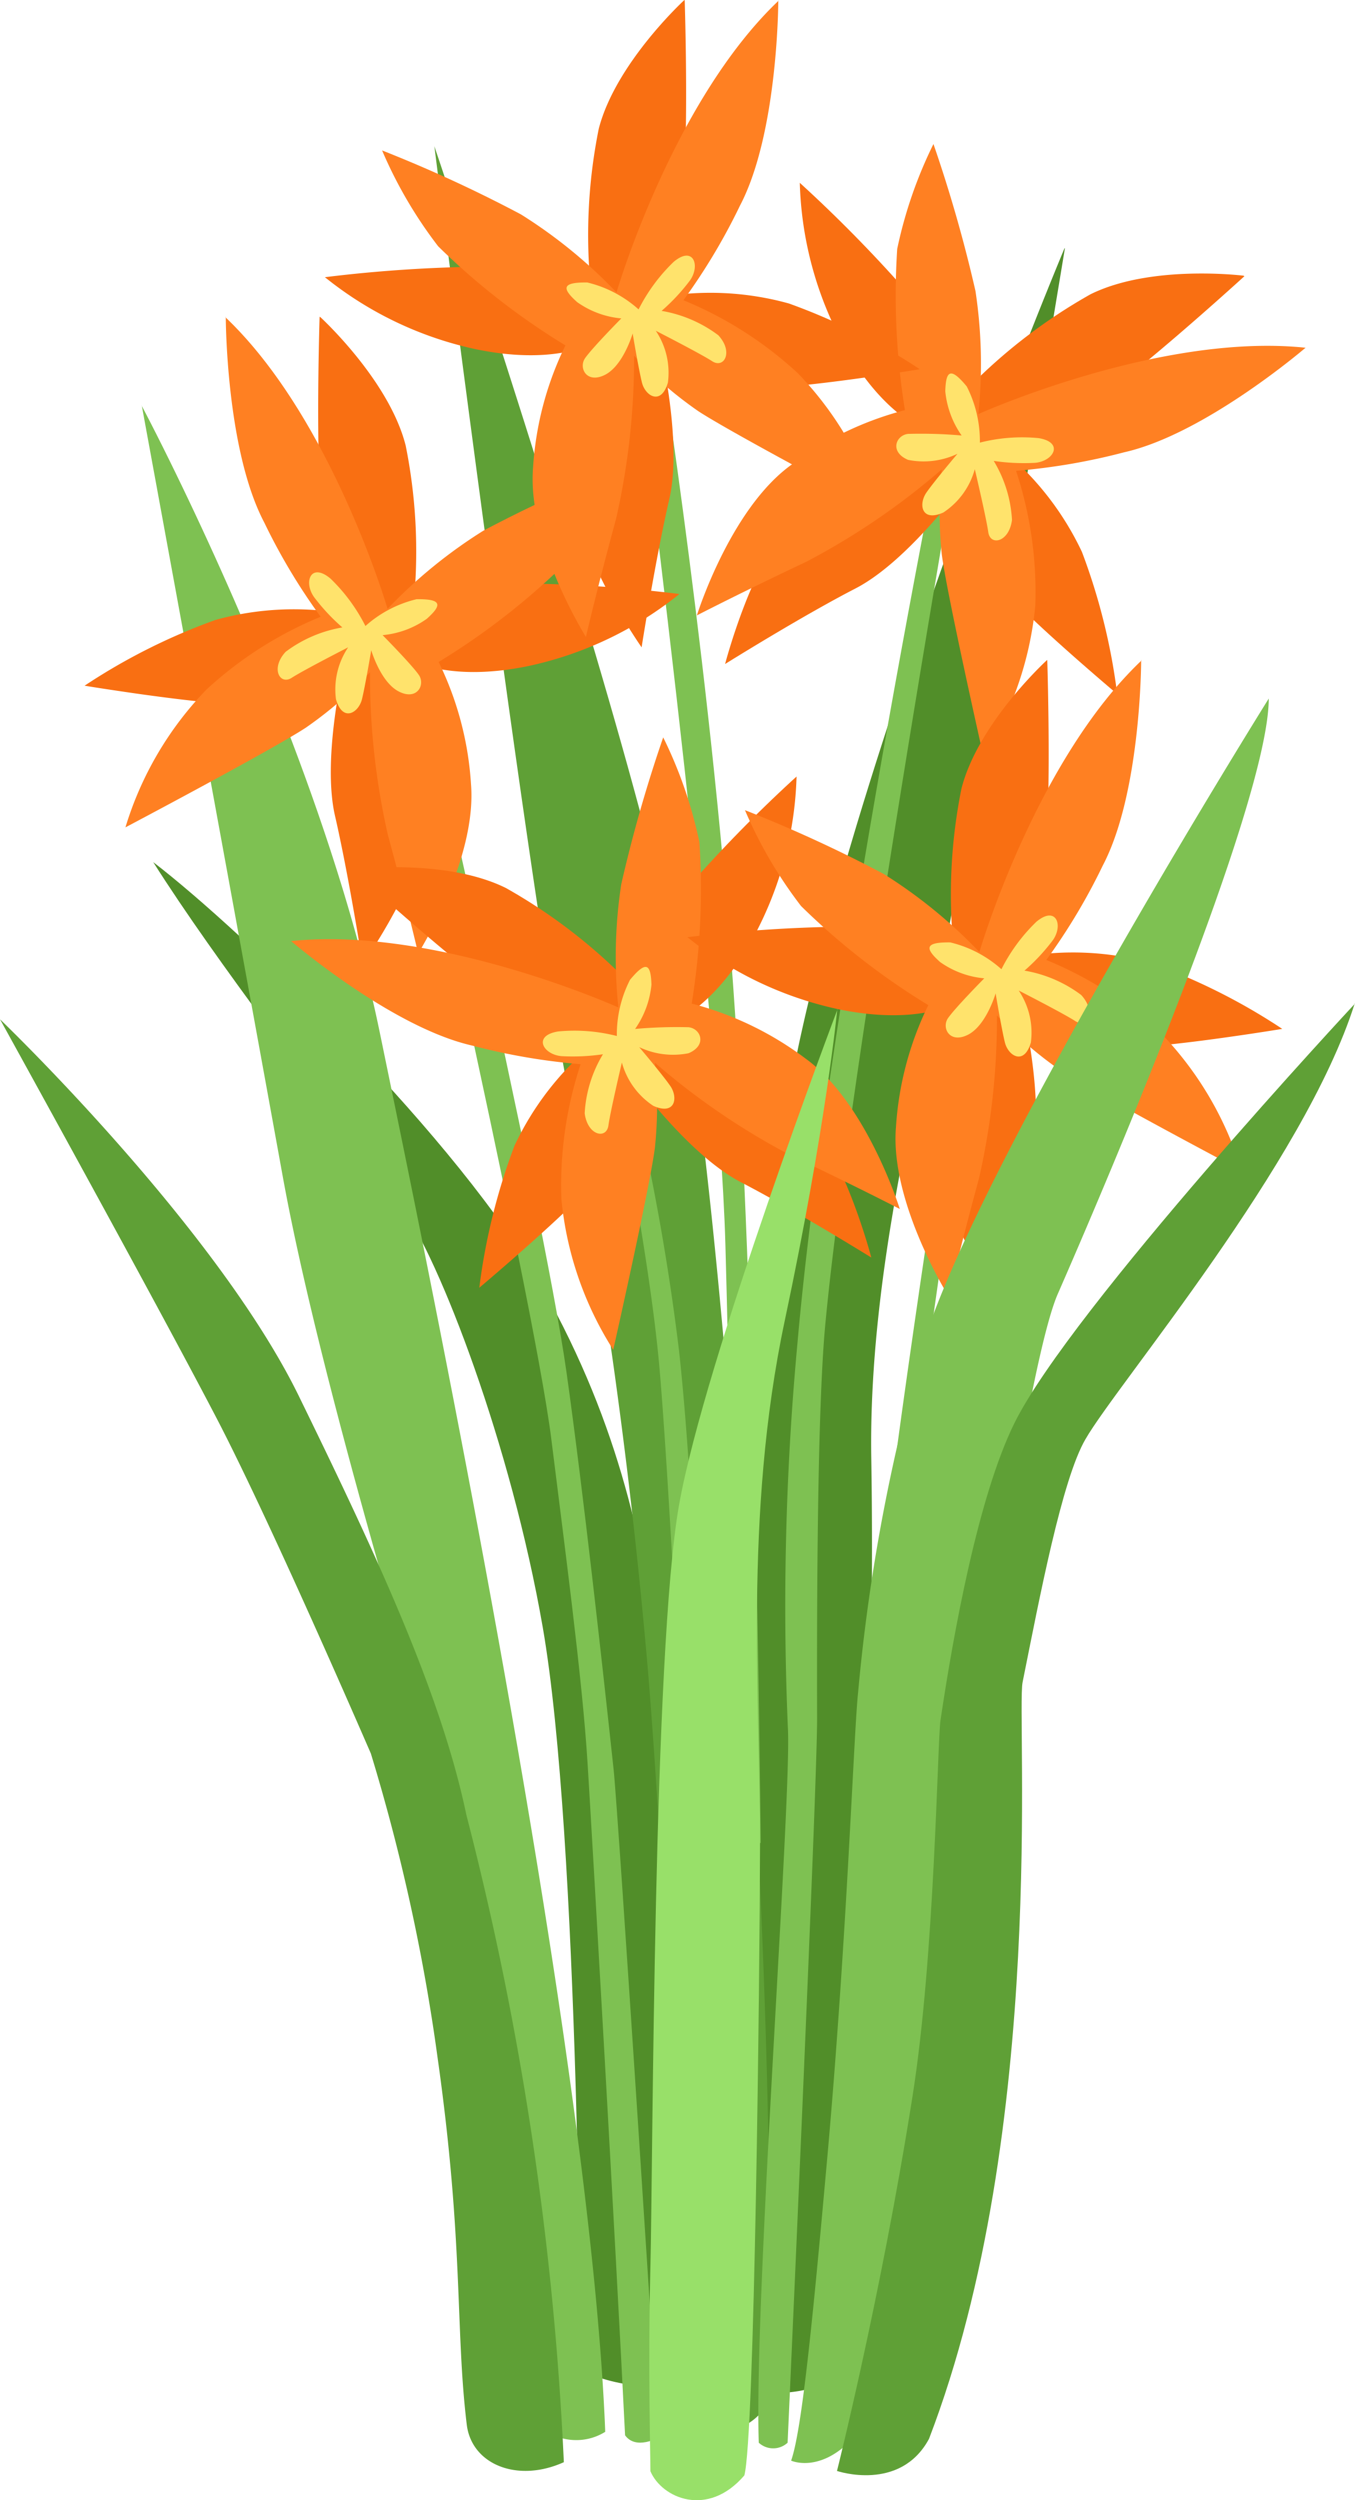
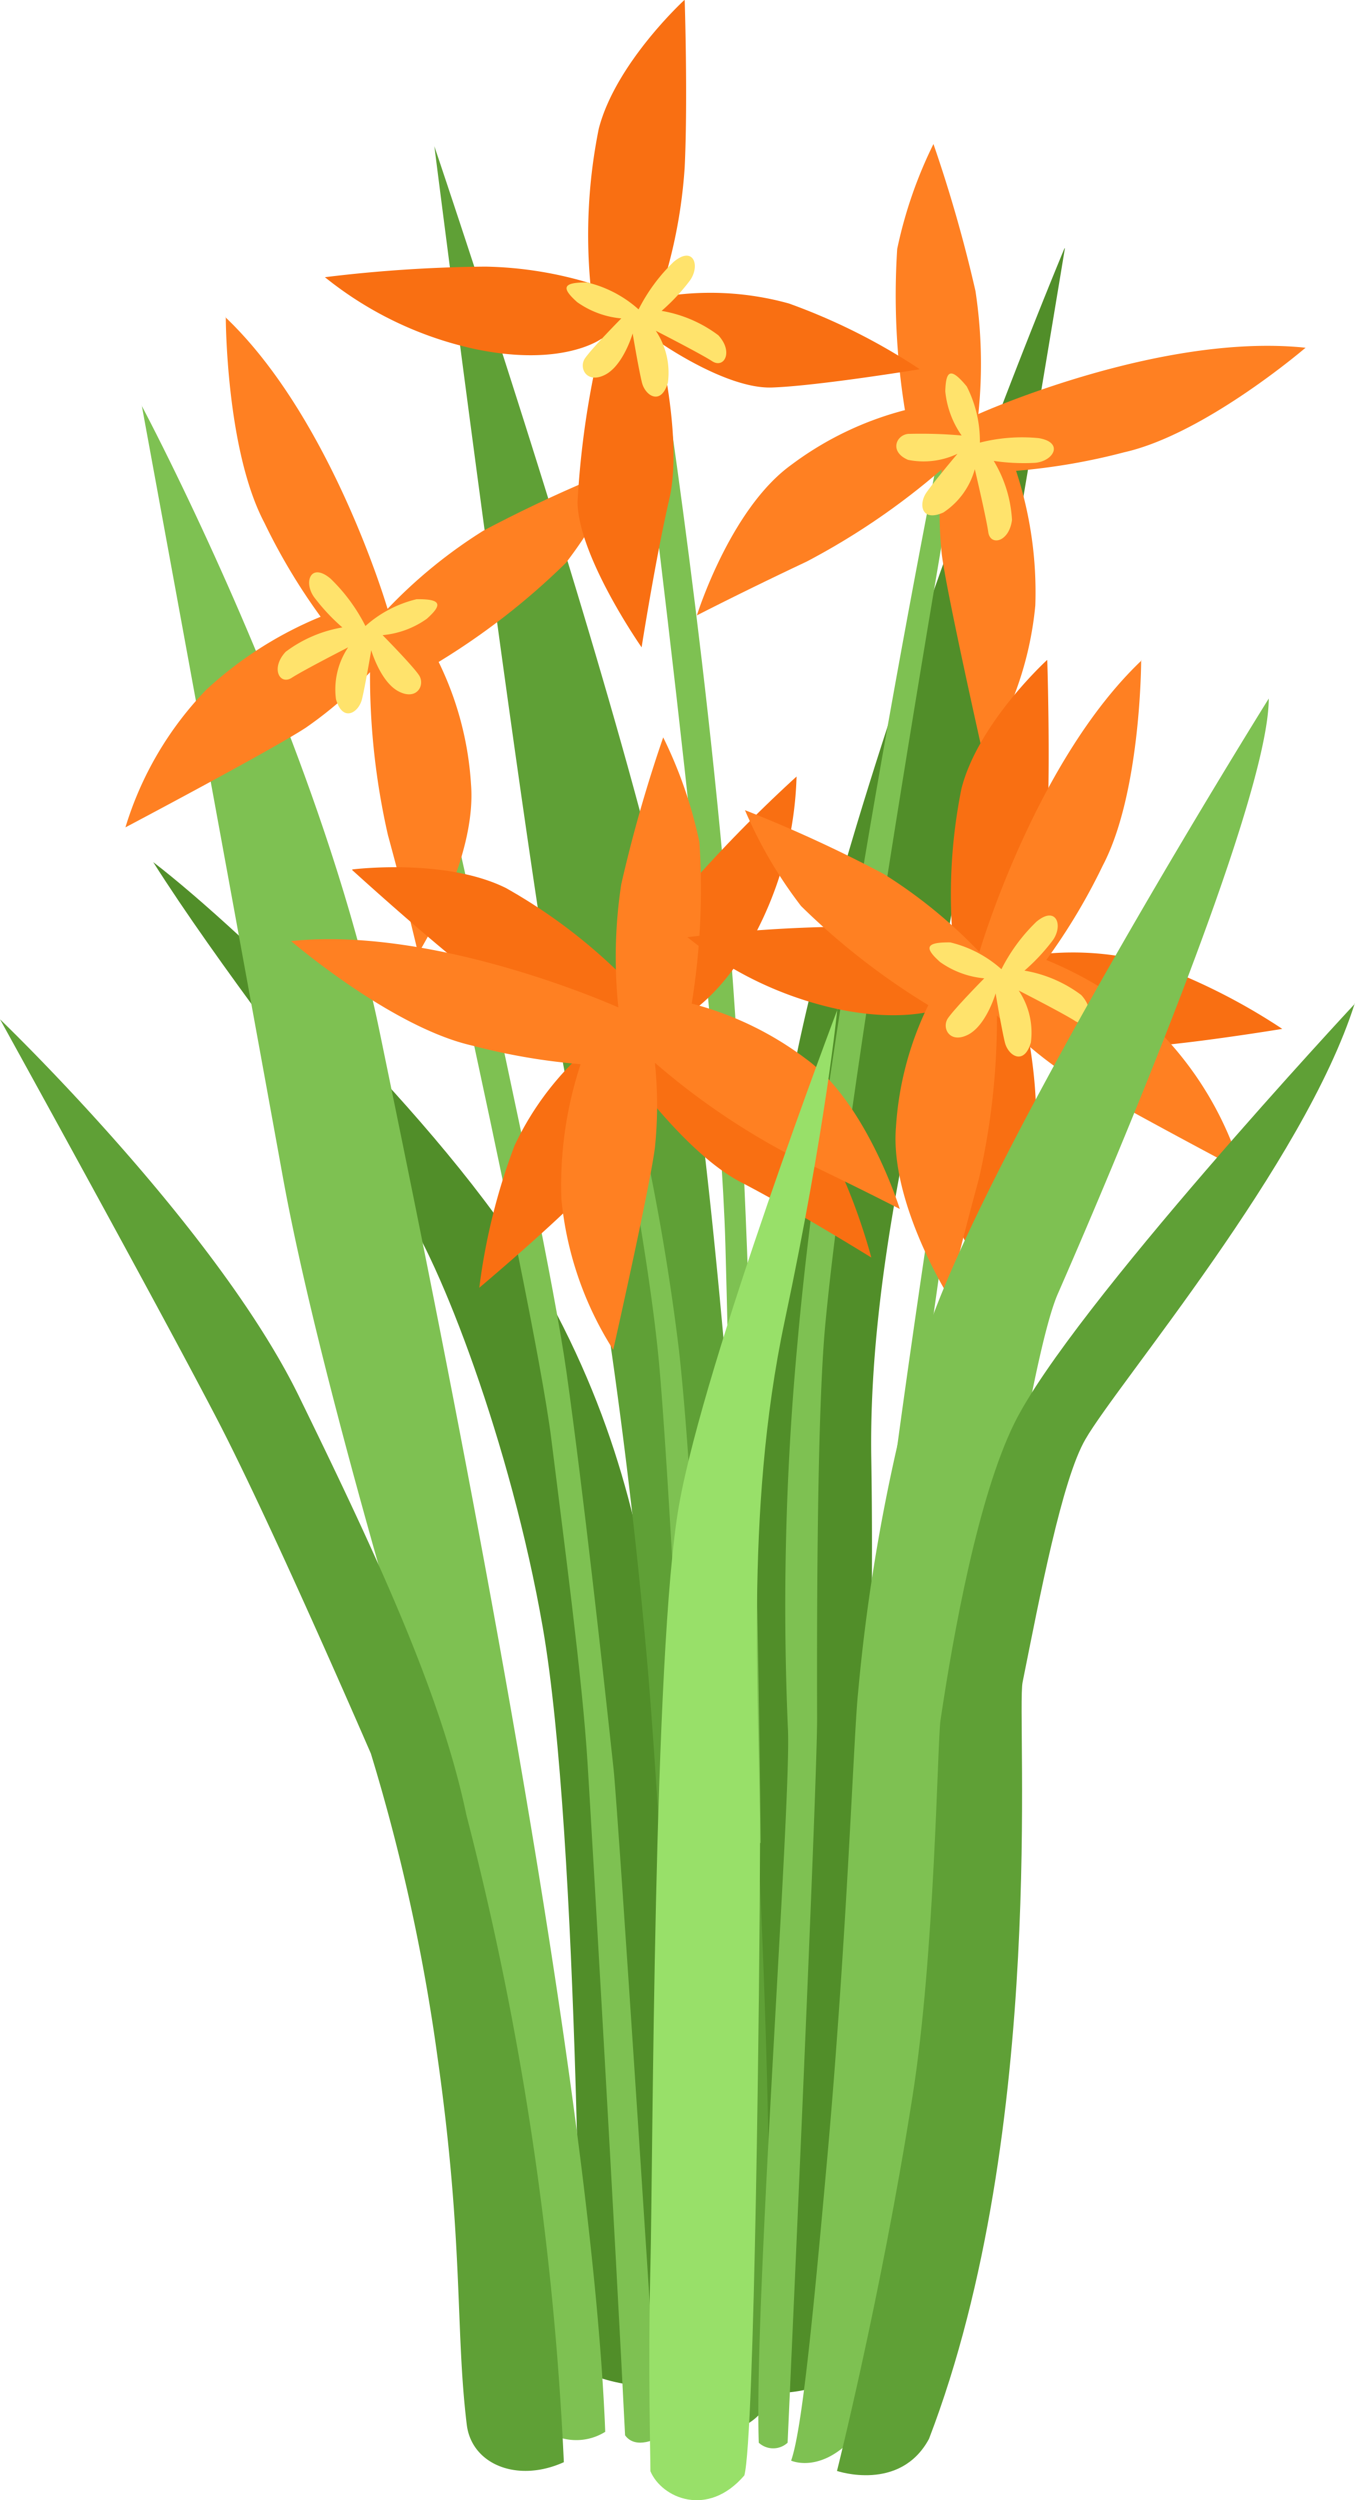
<svg xmlns="http://www.w3.org/2000/svg" id="Layer_1" data-name="Layer 1" width="53.84" height="99.29" viewBox="0 0 53.84 99.29">
  <g id="Group_17314" data-name="Group 17314" transform="translate(0 0)">
    <path id="Path_52269" data-name="Path 52269" d="M30.68,31.72S27.7,50.813,27.444,54.965a32.705,32.705,0,0,0,0,5.885l.7-.28s.675-11.489,1.312-15.96,1.821-12.89,1.821-12.89h-.586Z" transform="translate(7.481 8.695)" fill="#7ec152" />
    <path id="Path_52270" data-name="Path 52270" d="M4.78,26.87C7.34,30.908,11.327,36,14.626,40.524c1.528,2.1,4.369,9.476,5.63,16.724,1.465,8.394,1.5,29.525,1.5,29.525s3.121,1.452,4.509-.14c-.1-1.019-.751-24.162-1.274-27.652-.739-4.917-1.6-9.591-4.738-15.2C16.982,37.913,8.308,29.57,4.78,26.87Z" transform="translate(1.308 7.367)" fill="#518e29" />
    <path id="Path_52271" data-name="Path 52271" d="M36.1,7.73S28.5,25.88,25.6,39.089,22.64,92.5,22.64,92.5a5.3,5.3,0,0,0,3.49.191c.255-.089,2.6-18.01,2.293-36.887-.127-7.5,2.051-15.348,2.649-18.66,1.987-10.865,5.044-29.41,5.044-29.41Z" transform="translate(6.197 2.129)" fill="#518e29" />
    <path id="Path_52272" data-name="Path 52272" d="M4.42,12.62s4.012,21.844,5.617,30.7c1.159,6.356,3.9,15.845,5.35,20.7A184.83,184.83,0,0,1,19.539,91.59a2.174,2.174,0,0,0,3.3,1.516c-.586-14.8-6.56-43.956-8.967-55.61S4.42,12.645,4.42,12.645Z" transform="translate(1.21 3.467)" fill="#7ec152" />
    <path id="Path_52273" data-name="Path 52273" d="M13.55,4.55s3.643,28.76,5.209,36.938a228.511,228.511,0,0,1,3.3,23.857c1.108,13.922,1.223,28.913,1.223,28.913s1.872,2.1,3.414.1c.8-12.826-1.478-47.318-3.5-57.3S13.55,4.55,13.55,4.55Z" transform="translate(3.709 1.258)" fill="#5fa036" />
    <path id="Path_52274" data-name="Path 52274" d="M19.73,10.4s3.414,26.149,3.694,36.2.408,23.78.408,23.78l.993-.051s-.153-19.755-1.006-32.773-3.044-26.85-3.044-26.85L19.743,10.4Z" transform="translate(5.4 2.859)" fill="#7ec152" />
    <path id="Path_52275" data-name="Path 52275" d="M11.953,19.857s5.948,26,6.687,31.932c.484,3.91,1.235,9.5,1.439,12.864.191,3.057,1.121,19.195,1.49,26.684.433.6,1.325.089,1.325.089S21.3,66.6,21.111,64.87c-.42-3.91-1.2-10.992-1.872-15.769C18.258,42.211,13.01,19.59,13.01,19.59l-1.07.255Z" transform="translate(3.268 5.375)" fill="#7ec152" />
    <path id="Path_52276" data-name="Path 52276" d="M30.768,14.395s-4.445,22.366-5.553,35.027a112.831,112.831,0,0,0-.382,15.361c.14,2.891-1.35,22.634-1.159,28.34a.845.845,0,0,0,1.146,0S26,67.05,25.992,64.35c-.013-4.84.013-12.2.318-15.552.866-9.425,5.248-34.658,5.248-34.658l-.8.255Z" transform="translate(6.475 3.883)" fill="#7ec152" />
    <path id="Path_52277" data-name="Path 52277" d="M19.21,34.1s1.3,6.458,1.707,10.75,1.146,19.3,1.146,19.3h.79s-.446-13.552-1.134-19.7A92.268,92.268,0,0,0,19.694,33.42l-.484.688Z" transform="translate(5.258 9.16)" fill="#7ec152" />
    <g id="Group_17309" data-name="Group 17309" transform="translate(27.69 5.719)">
-       <path id="Path_52278" data-name="Path 52278" d="M43.254,9.4s-2.917,2.662-5.031,4.305a19.88,19.88,0,0,1-4.6,2.573A11.724,11.724,0,0,1,36.8,20.35a24.6,24.6,0,0,1,1.4,5.643s-3.133-2.637-4.369-3.987-1.541-4.6-1.541-4.6S29.969,20.682,27.8,21.8,22.62,24.8,22.62,24.8s1.1-4.216,2.713-5.681a35.505,35.505,0,0,1,5.566-3.49s-1.86-.408-3.6-3.554A14.271,14.271,0,0,1,25.588,5.69a55.778,55.778,0,0,1,4.471,4.573,14.735,14.735,0,0,1,2.2,3.6,21.676,21.676,0,0,1,4.878-3.745c2.42-1.2,6.088-.739,6.088-.739Z" transform="translate(-21.499 -4.149)" fill="#f96f12" />
      <path id="Path_52279" data-name="Path 52279" d="M45.928,12.568s-3.987,3.426-7.2,4.152a24.943,24.943,0,0,1-4.305.739,15.363,15.363,0,0,1,.764,5.35A13.51,13.51,0,0,1,33.127,28.8s-1.452-6.432-1.656-8.024a16.389,16.389,0,0,1,0-3.375A28.3,28.3,0,0,1,26.1,21.064C23.51,22.286,21.74,23.2,21.74,23.2s1.312-4.216,3.745-5.974a12.953,12.953,0,0,1,4.522-2.178A28.539,28.539,0,0,1,29.7,8.645,17.531,17.531,0,0,1,31.14,4.48a56.2,56.2,0,0,1,1.669,5.834,19.243,19.243,0,0,1,.115,4.891s7.184-3.235,12.979-2.637Z" transform="translate(-21.74 -4.48)" fill="#ff8022" />
      <path id="Path_52280" data-name="Path 52280" d="M31.284,14.379a6.78,6.78,0,0,1,2.331-.178c1.019.166.6.917-.14.981a8.2,8.2,0,0,1-1.643-.076,5.059,5.059,0,0,1,.726,2.344c-.115.892-.866,1.044-.943.484s-.535-2.5-.535-2.5a3.011,3.011,0,0,1-1.248,1.72c-.879.395-.993-.331-.675-.79s1.235-1.541,1.235-1.541a3.14,3.14,0,0,1-1.962.242c-.751-.318-.484-.981,0-1.032a18.535,18.535,0,0,1,2.127.064,3.673,3.673,0,0,1-.65-1.758c.025-.815.2-.981.853-.191a4.778,4.778,0,0,1,.522,2.242Z" transform="translate(-20.037 -2.521)" fill="#ffe36c" />
    </g>
    <g id="Group_17310" data-name="Group 17310" transform="translate(3.363 12.584)">
-       <path id="Path_52281" data-name="Path 52281" d="M11.976,9.87s-.127,3.948,0,6.623a20.063,20.063,0,0,0,1.032,5.171,11.669,11.669,0,0,0-5.171.242,24.234,24.234,0,0,0-5.2,2.611s4.038.662,5.872.726,4.5-1.821,4.5-1.821-.968,3.885-.42,6.267,1.1,5.885,1.1,5.885,2.5-3.566,2.547-5.757a35.278,35.278,0,0,0-.968-6.509s1.516,1.159,5.044.42a14.349,14.349,0,0,0,5.961-2.853,56.132,56.132,0,0,0-6.381-.42,15.243,15.243,0,0,0-4.165.662,21.287,21.287,0,0,0-.331-6.139c-.662-2.611-3.4-5.108-3.4-5.108Z" transform="translate(-2.64 -9.87)" fill="#f96f12" />
      <path id="Path_52282" data-name="Path 52282" d="M7.9,9.87s0,5.26,1.528,8.164a24.127,24.127,0,0,0,2.242,3.745,15.173,15.173,0,0,0-4.547,2.9,13.5,13.5,0,0,0-3.21,5.464s5.834-3.082,7.171-3.961a15.793,15.793,0,0,0,2.547-2.2,28.528,28.528,0,0,0,.713,6.47c.751,2.751,1.2,4.7,1.2,4.7s2.344-3.732,2.1-6.725a12.837,12.837,0,0,0-1.286-4.853,27.981,27.981,0,0,0,5.057-3.936,17.528,17.528,0,0,0,2.229-3.808,54.1,54.1,0,0,0-5.515,2.535,19.576,19.576,0,0,0-3.8,3.1S12.113,13.895,7.884,9.883Z" transform="translate(-2.292 -9.87)" fill="#ff8022" />
      <path id="Path_52283" data-name="Path 52283" d="M12.15,19.969a7,7,0,0,0-1.388-1.885c-.79-.662-1.083.14-.65.739a7.825,7.825,0,0,0,1.121,1.2,5.194,5.194,0,0,0-2.254.968c-.611.662-.229,1.337.242,1.032s2.242-1.21,2.242-1.21a2.99,2.99,0,0,0-.484,2.063c.267.93.9.535,1.032,0s.369-1.949.369-1.949.369,1.274,1.1,1.643,1.057-.28.79-.662c-.293-.42-1.439-1.579-1.439-1.579a3.584,3.584,0,0,0,1.758-.65c.611-.548.611-.79-.408-.777a4.692,4.692,0,0,0-2.038,1.07Z" transform="translate(-0.992 -7.69)" fill="#ffe36c" />
    </g>
    <g id="Group_17311" data-name="Group 17311" transform="translate(12.915)">
      <path id="Path_52284" data-name="Path 52284" d="M24.431,0s.127,3.948,0,6.623A20.063,20.063,0,0,1,23.4,11.8a11.669,11.669,0,0,1,5.171.242,24.234,24.234,0,0,1,5.2,2.611s-4.038.662-5.872.726-4.5-1.821-4.5-1.821.968,3.885.42,6.254-1.1,5.885-1.1,5.885-2.5-3.566-2.547-5.757a35.278,35.278,0,0,1,.968-6.509s-1.516,1.159-5.044.42a14.349,14.349,0,0,1-5.961-2.853,56.132,56.132,0,0,1,6.381-.42,15.243,15.243,0,0,1,4.165.662A21.287,21.287,0,0,1,21.017,5.1c.675-2.611,3.4-5.108,3.4-5.108Z" transform="translate(-10.14 0.01)" fill="#f96f12" />
-       <path id="Path_52285" data-name="Path 52285" d="M27.663,0s0,5.26-1.528,8.164a24.127,24.127,0,0,1-2.242,3.745,15.173,15.173,0,0,1,4.547,2.9,13.5,13.5,0,0,1,3.21,5.464s-5.834-3.082-7.171-3.961a15.793,15.793,0,0,1-2.547-2.2,28.528,28.528,0,0,1-.713,6.47c-.751,2.764-1.2,4.7-1.2,4.7s-2.344-3.732-2.1-6.725a12.837,12.837,0,0,1,1.286-4.853,27.981,27.981,0,0,1-5.057-3.936A17.528,17.528,0,0,1,11.92,5.961,54.1,54.1,0,0,1,17.435,8.5a19.576,19.576,0,0,1,3.8,3.1S23.447,4.025,27.676.013Z" transform="translate(-9.653 0.013)" fill="#ff8022" />
      <path id="Path_52286" data-name="Path 52286" d="M20.532,10.1a7,7,0,0,1,1.388-1.885c.79-.675,1.083.14.65.739a7.825,7.825,0,0,1-1.121,1.2,5.194,5.194,0,0,1,2.254.968c.611.662.229,1.337-.242,1.032s-2.242-1.21-2.242-1.21A2.99,2.99,0,0,1,21.7,13c-.267.93-.9.535-1.032,0s-.369-1.949-.369-1.949-.369,1.274-1.1,1.643-1.057-.28-.79-.662c.293-.42,1.439-1.579,1.439-1.579a3.584,3.584,0,0,1-1.758-.65c-.611-.548-.611-.79.408-.777a4.692,4.692,0,0,1,2.038,1.07Z" transform="translate(-8.076 2.192)" fill="#ffe36c" />
    </g>
    <g id="Group_17312" data-name="Group 17312" transform="translate(11.565 29.283)">
      <path id="Path_52287" data-name="Path 52287" d="M10.98,27.906s2.917,2.662,5.031,4.305a19.88,19.88,0,0,0,4.6,2.573,11.724,11.724,0,0,0-3.172,4.076,24.6,24.6,0,0,0-1.4,5.643s3.133-2.637,4.369-3.987,1.541-4.6,1.541-4.6,2.318,3.273,4.483,4.394,5.184,2.993,5.184,2.993-1.1-4.216-2.713-5.681a35.506,35.506,0,0,0-5.566-3.49s1.86-.408,3.6-3.554A14.271,14.271,0,0,0,28.646,24.2a55.778,55.778,0,0,0-4.471,4.573,14.735,14.735,0,0,0-2.2,3.6,21.676,21.676,0,0,0-4.878-3.745c-2.42-1.2-6.088-.739-6.088-.739Z" transform="translate(-8.56 -22.646)" fill="#f96f12" />
      <path id="Path_52288" data-name="Path 52288" d="M9.08,31.068s3.987,3.426,7.2,4.152a24.943,24.943,0,0,0,4.305.739,15.363,15.363,0,0,0-.764,5.35A13.51,13.51,0,0,0,21.881,47.3s1.452-6.432,1.656-8.024a16.389,16.389,0,0,0,0-3.375,28.3,28.3,0,0,0,5.375,3.668c2.586,1.223,4.356,2.14,4.356,2.14s-1.312-4.216-3.745-5.974A12.953,12.953,0,0,0,25,33.552a28.539,28.539,0,0,0,.306-6.407,17.531,17.531,0,0,0-1.439-4.165A56.2,56.2,0,0,0,22.2,28.814a19.243,19.243,0,0,0-.115,4.891S14.9,30.469,9.105,31.068Z" transform="translate(-9.08 -22.98)" fill="#ff8022" />
-       <path id="Path_52289" data-name="Path 52289" d="M19.871,32.879A6.78,6.78,0,0,0,17.54,32.7c-1.019.166-.6.917.14.981a8.2,8.2,0,0,0,1.643-.076,5.059,5.059,0,0,0-.726,2.344c.115.892.866,1.044.943.484s.535-2.5.535-2.5a3.011,3.011,0,0,0,1.248,1.72c.879.395.993-.331.675-.79s-1.235-1.541-1.235-1.541a3.14,3.14,0,0,0,1.962.242c.751-.318.484-.981,0-1.032A18.536,18.536,0,0,0,20.6,32.6a3.673,3.673,0,0,0,.65-1.758c-.025-.815-.2-.981-.853-.191a4.778,4.778,0,0,0-.522,2.242Z" transform="translate(-6.93 -21.021)" fill="#ffe36c" />
    </g>
    <g id="Group_17313" data-name="Group 17313" transform="translate(27.321 26.213)">
      <path id="Path_52290" data-name="Path 52290" d="M35.741,20.57s.127,3.948,0,6.623a20.063,20.063,0,0,1-1.032,5.171,11.669,11.669,0,0,1,5.171.242,24.234,24.234,0,0,1,5.2,2.611s-4.038.662-5.872.726-4.5-1.821-4.5-1.821.968,3.885.42,6.267-1.1,5.885-1.1,5.885-2.5-3.566-2.547-5.757a35.278,35.278,0,0,1,.968-6.509s-1.516,1.159-5.044.42a14.349,14.349,0,0,1-5.961-2.853,56.132,56.132,0,0,1,6.381-.42A15.243,15.243,0,0,1,32,31.817a21.287,21.287,0,0,1,.331-6.139c.662-2.611,3.4-5.108,3.4-5.108Z" transform="translate(-21.45 -20.57)" fill="#f96f12" />
      <path id="Path_52291" data-name="Path 52291" d="M38.983,20.57s0,5.26-1.528,8.164a24.127,24.127,0,0,1-2.242,3.745,15.173,15.173,0,0,1,4.547,2.9,13.5,13.5,0,0,1,3.21,5.464s-5.834-3.082-7.171-3.961a15.793,15.793,0,0,1-2.547-2.2,28.528,28.528,0,0,1-.713,6.47c-.751,2.751-1.2,4.7-1.2,4.7s-2.344-3.732-2.1-6.725a12.837,12.837,0,0,1,1.286-4.853,27.981,27.981,0,0,1-5.057-3.936,17.528,17.528,0,0,1-2.229-3.808,54.1,54.1,0,0,1,5.515,2.535,19.576,19.576,0,0,1,3.8,3.1S34.767,24.595,39,20.583Z" transform="translate(-20.96 -20.57)" fill="#ff8022" />
      <path id="Path_52292" data-name="Path 52292" d="M31.852,30.669a7,7,0,0,1,1.388-1.885c.79-.662,1.083.14.65.739a7.825,7.825,0,0,1-1.121,1.2,5.194,5.194,0,0,1,2.254.968c.611.662.229,1.337-.242,1.032s-2.242-1.21-2.242-1.21a2.99,2.99,0,0,1,.484,2.063c-.267.93-.9.535-1.032,0s-.369-1.949-.369-1.949-.369,1.274-1.1,1.643-1.057-.28-.79-.662c.293-.42,1.439-1.579,1.439-1.579a3.584,3.584,0,0,1-1.758-.65c-.611-.548-.611-.79.408-.777a4.692,4.692,0,0,1,2.038,1.07Z" transform="translate(-19.383 -18.39)" fill="#ffe36c" />
    </g>
    <path id="Path_52293" data-name="Path 52293" d="M43.658,21.77S32.641,39.4,30.093,46.9a73.4,73.4,0,0,0-2.751,14.329c-.178,1.681-.433,9.616-1.223,18.456-.573,6.394-1.006,10.827-1.439,12.062,0,0,1.248.573,2.649-1.108,1.847-6.088,6.012-40.81,7.948-45.229S43.658,25.9,43.658,21.77Z" transform="translate(6.755 5.971)" fill="#7ec152" />
    <path id="Path_52294" data-name="Path 52294" d="M0,31.77s6.127,11.081,8.636,15.9c1.707,3.286,4.5,9.578,6.1,13.259A76.855,76.855,0,0,1,17.386,73c1.044,7.375.7,10.776,1.159,14.571.191,1.6,2.025,2.331,3.859,1.5a125.5,125.5,0,0,0-3.872-25.7C17.513,58.48,14.864,52.85,11.858,46.7,8.547,39.96,0,31.77,0,31.77Z" transform="translate(0 8.708)" fill="#5fa036" />
    <path id="Path_52295" data-name="Path 52295" d="M46.693,31.283S35.4,43.4,33.154,47.956c-1.427,2.9-2.407,8.266-2.93,11.782-.127.841-.217,9.324-1.121,14.992-1.248,7.9-2.993,14.826-2.993,14.826s2.509.853,3.656-1.274C34.5,75.952,33.23,59.546,33.485,58.234c.675-3.363,1.567-8.063,2.5-9.655,1.286-2.229,8.687-10.941,10.7-17.31Z" transform="translate(7.147 8.572)" fill="#5fa036" />
    <path id="Path_52296" data-name="Path 52296" d="M27.738,31.45s-5.273,13.909-6.3,19.692S20.4,77.342,20.3,81.379s0,7.413,0,8.139c.446,1.057,2.267,1.872,3.732.166.408-1.465.611-19.73.624-25.118s-.662-12.992.981-20.736,2.089-12.38,2.089-12.38Z" transform="translate(5.544 8.621)" fill="#98e069" />
  </g>
</svg>